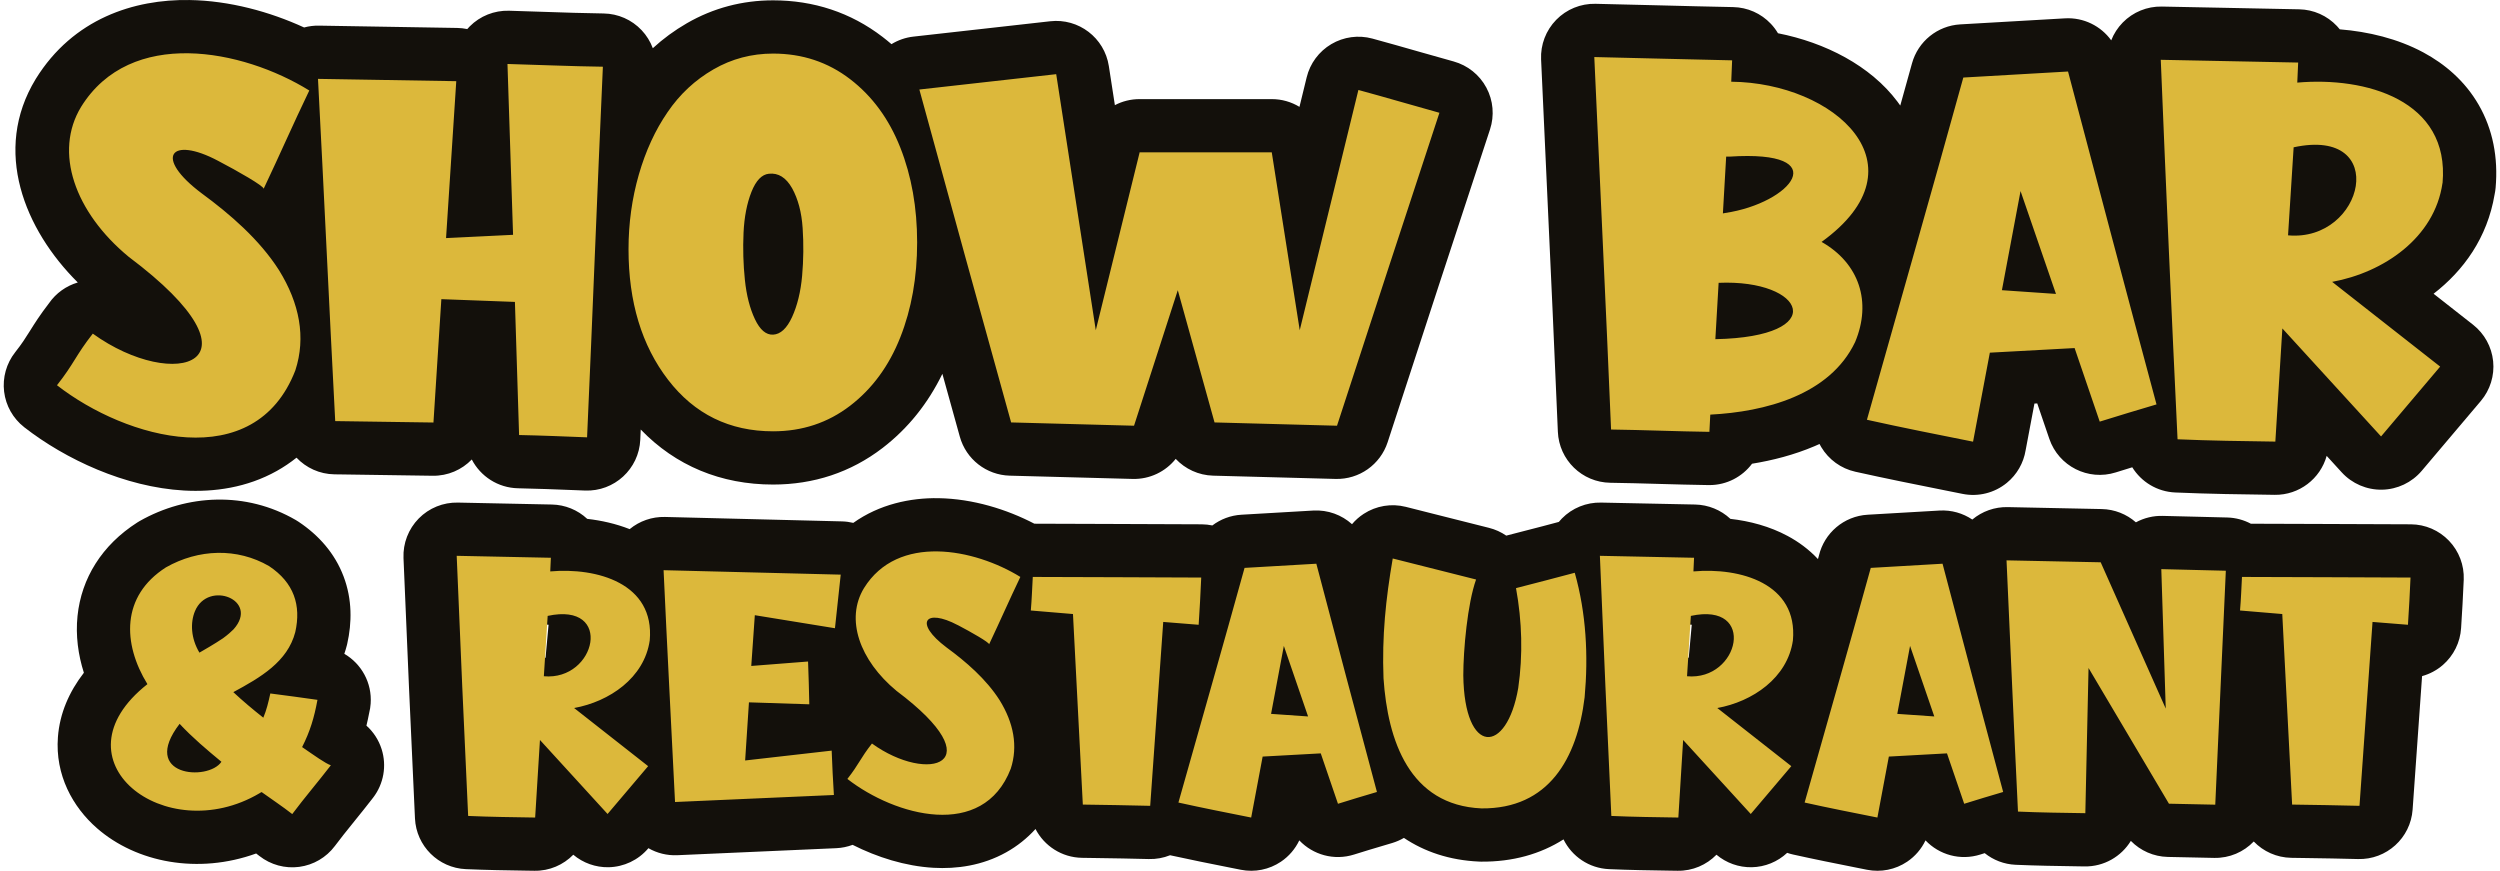
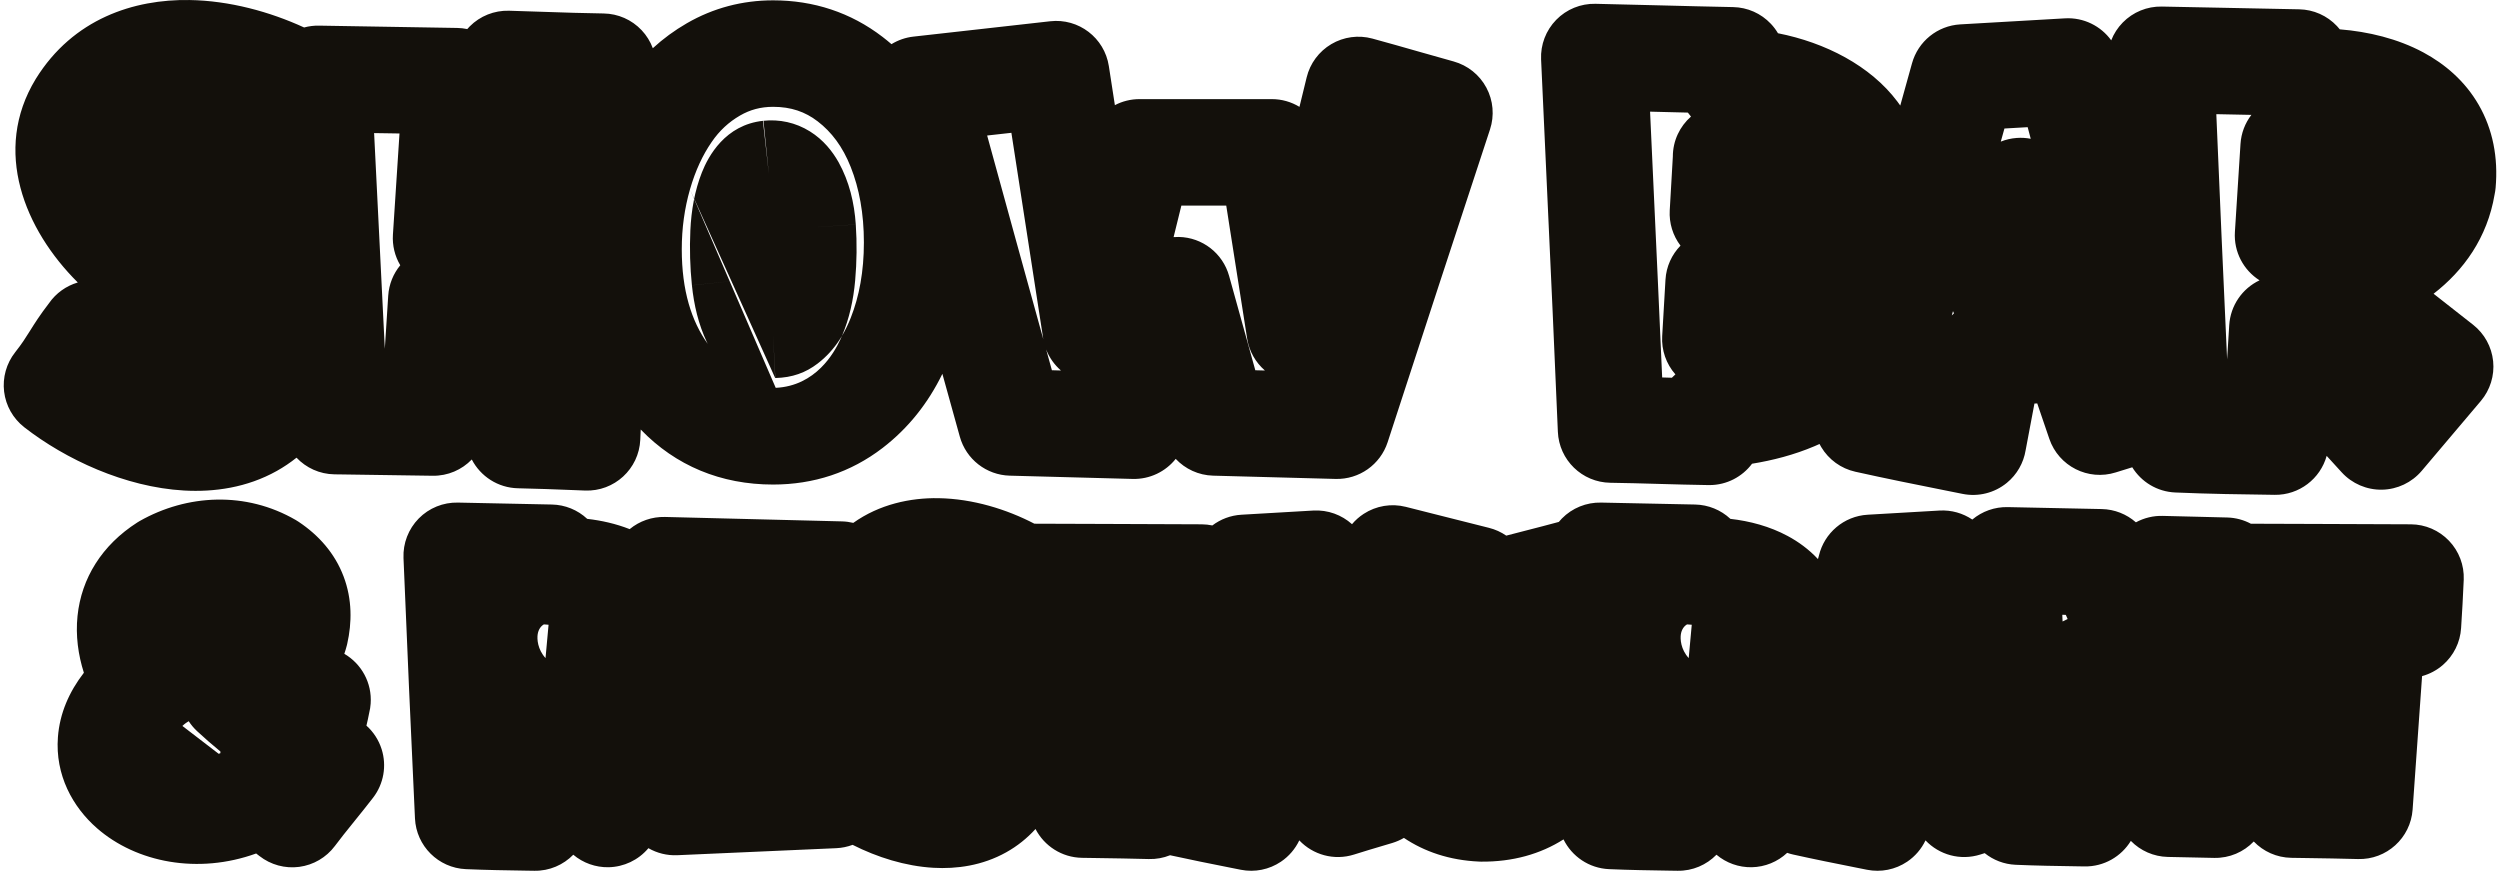
<svg xmlns="http://www.w3.org/2000/svg" width="178" height="62" viewBox="0 0 178 62" fill="none">
  <g id="logo">
    <path id="Vector (Stroke)" fill-rule="evenodd" clip-rule="evenodd" d="M21.652 1.956C21.995 1.863 22.352 1.818 22.714 1.825C24.345 1.857 25.979 1.882 27.622 1.907L27.625 1.907C29.264 1.933 30.912 1.958 32.559 1.99C32.799 1.994 33.036 2.022 33.268 2.07C33.324 2.005 33.383 1.942 33.444 1.88C34.181 1.139 35.192 0.736 36.237 0.764C37.111 0.789 37.946 0.817 38.764 0.845C40.178 0.893 41.543 0.939 42.977 0.959C44.003 0.973 44.98 1.403 45.684 2.15C46.036 2.524 46.305 2.961 46.48 3.433C47.217 2.756 48.026 2.163 48.902 1.657C50.795 0.563 52.867 0.024 55.045 0.024C57.921 0.024 60.567 0.884 62.839 2.628C63.056 2.795 63.267 2.967 63.473 3.144C63.942 2.856 64.473 2.67 65.033 2.607C66.422 2.45 67.808 2.295 69.189 2.141C71.059 1.933 72.921 1.725 74.773 1.514C76.795 1.284 78.638 2.691 78.949 4.702L79.379 7.487C79.904 7.212 80.502 7.057 81.136 7.057H90.551C91.268 7.057 91.944 7.257 92.522 7.609L93.035 5.506C93.277 4.514 93.91 3.661 94.79 3.141C95.671 2.621 96.723 2.479 97.71 2.746C98.789 3.039 99.942 3.368 101.059 3.687C101.909 3.929 102.738 4.166 103.497 4.375C104.497 4.652 105.341 5.326 105.83 6.241C106.32 7.156 106.413 8.232 106.088 9.218C103.639 16.641 101.22 24.06 98.8 31.485C98.28 33.081 96.772 34.145 95.094 34.1L86.374 33.867C85.337 33.839 84.387 33.392 83.711 32.672C82.985 33.583 81.858 34.133 80.643 34.1L71.891 33.867C70.226 33.822 68.785 32.696 68.339 31.091C67.925 29.601 67.511 28.109 67.097 26.617C66.084 28.698 64.674 30.486 62.839 31.896C60.567 33.64 57.921 34.5 55.045 34.5C51.325 34.5 48.106 33.16 45.62 30.582C45.609 30.825 45.599 31.067 45.588 31.309C45.494 33.392 43.736 35.008 41.653 34.927C41.41 34.917 41.168 34.908 40.928 34.898C39.542 34.844 38.203 34.791 36.885 34.765C35.451 34.736 34.211 33.913 33.591 32.715C32.886 33.446 31.891 33.892 30.8 33.874C28.649 33.839 26.464 33.809 24.302 33.779L23.815 33.773C22.753 33.758 21.793 33.307 21.112 32.587C20.672 32.939 20.203 33.254 19.709 33.531C17.582 34.721 15.251 35.048 13.1 34.925C8.894 34.685 4.654 32.699 1.727 30.42C0.931 29.8 0.415 28.888 0.293 27.886C0.172 26.883 0.455 25.874 1.08 25.081C1.564 24.467 1.81 24.076 2.12 23.581L2.127 23.57C2.454 23.047 2.84 22.43 3.493 21.584C3.986 20.875 4.71 20.355 5.539 20.112C1.751 16.354 -0.557 10.716 2.538 5.634L2.553 5.609C5.21 1.323 9.551 -0.062 13.489 0.002C16.344 0.048 19.202 0.832 21.652 1.956ZM10.664 24.973C10.664 24.973 10.661 24.967 10.656 24.954C10.662 24.967 10.665 24.973 10.664 24.973ZM12.315 22.114C12.314 22.114 12.313 22.114 12.312 22.114C12.327 22.112 12.329 22.112 12.315 22.114ZM27.399 24.834L27.641 21.057C27.694 20.231 28.008 19.482 28.499 18.887C28.112 18.236 27.926 17.476 27.976 16.706L28.444 9.504C28.132 9.499 27.819 9.494 27.505 9.489L27.502 9.489C27.214 9.485 26.926 9.48 26.637 9.476C26.776 12.212 26.914 15.01 27.051 17.806C27.167 20.163 27.282 22.518 27.399 24.834ZM49.127 13.483C48.742 14.824 48.542 16.239 48.542 17.748C48.542 20.7 49.237 22.867 50.391 24.484C50.365 24.433 50.342 24.384 50.319 24.337C49.734 23.095 49.41 21.729 49.264 20.31L53.035 19.922L49.264 20.312C49.264 20.311 49.264 20.311 49.264 20.31C49.13 19.021 49.094 17.716 49.153 16.409C49.218 14.971 49.466 13.566 49.977 12.272C50.431 11.123 51.637 8.885 54.339 8.601C54.332 8.602 54.325 8.602 54.319 8.603L54.741 12.371L54.359 8.599C54.352 8.6 54.346 8.6 54.339 8.601C55.484 8.477 56.646 8.718 57.67 9.358C58.637 9.961 59.275 10.789 59.696 11.532L59.714 11.564C60.469 12.929 60.828 14.443 60.932 15.985C60.932 15.984 60.932 15.984 60.932 15.983L57.149 16.238L60.932 15.985C61.021 17.308 61.006 18.642 60.887 19.973C60.765 21.349 60.473 22.688 59.946 23.919C59.902 23.991 59.858 24.063 59.814 24.133C59.358 24.845 58.824 25.418 58.22 25.882C57.369 26.536 56.409 26.888 55.201 26.915L55.045 23.827L55.194 26.916M55.231 27.614C56.652 27.544 57.698 26.926 58.451 26.183C59.142 25.501 59.586 24.713 59.845 24.147C59.879 24.071 59.913 23.995 59.946 23.919C60.177 23.53 60.387 23.101 60.574 22.628C61.177 21.104 61.509 19.33 61.509 17.262C61.509 15.194 61.177 13.42 60.574 11.895C59.997 10.436 59.201 9.395 58.22 8.642C57.332 7.96 56.326 7.606 55.045 7.606C54.164 7.606 53.405 7.813 52.695 8.223C51.89 8.688 51.22 9.304 50.667 10.117L50.655 10.135C50.037 11.032 49.516 12.135 49.127 13.483M70.285 9.649C71.61 14.483 72.945 19.323 74.285 24.158C74.281 24.136 74.277 24.113 74.273 24.09L72.011 9.456C71.436 9.52 70.861 9.585 70.285 9.649ZM74.486 24.883C74.622 25.376 74.759 25.869 74.895 26.361L75.54 26.379C75.078 25.979 74.712 25.468 74.486 24.883ZM83.56 16.882C83.685 16.872 83.811 16.868 83.937 16.871C85.611 16.905 87.064 18.034 87.512 19.646L89.378 26.362L90.062 26.38C89.403 25.81 88.939 25.013 88.796 24.1L87.309 14.639H84.113L83.56 16.882ZM110.802 1.412C111.534 0.662 112.546 0.249 113.594 0.271C115.142 0.304 116.631 0.342 118.11 0.38C119.861 0.425 121.597 0.47 123.4 0.505C124.42 0.524 125.389 0.954 126.088 1.697C126.282 1.903 126.45 2.128 126.592 2.367C129.96 3.033 133.165 4.669 135.092 7.229C135.163 7.323 135.232 7.418 135.299 7.515C135.578 6.515 135.857 5.514 136.134 4.511C136.567 2.945 137.949 1.83 139.57 1.736L147.026 1.306C148.35 1.23 149.578 1.847 150.319 2.872C150.502 2.404 150.78 1.972 151.139 1.605C151.87 0.858 152.877 0.446 153.922 0.467C155.352 0.495 156.788 0.524 158.23 0.553C160.047 0.59 161.872 0.627 163.703 0.663C164.724 0.682 165.695 1.114 166.394 1.859C166.464 1.933 166.53 2.01 166.593 2.089C168.607 2.251 170.701 2.742 172.549 3.736C174.059 4.549 175.495 5.751 176.483 7.465C177.485 9.202 177.88 11.214 177.687 13.379C177.672 13.538 177.648 13.694 177.615 13.847C177.097 16.937 175.4 19.269 173.271 20.915L176.08 23.119C176.891 23.755 177.407 24.693 177.512 25.718C177.616 26.742 177.299 27.765 176.634 28.551L172.426 33.524C171.721 34.356 170.693 34.845 169.603 34.866C168.514 34.886 167.468 34.437 166.732 33.633L165.659 32.458C165.208 34.084 163.707 35.256 161.954 35.233L161.935 35.232C159.625 35.201 157.256 35.169 154.877 35.065C153.582 35.009 152.457 34.306 151.817 33.271C151.426 33.39 151.035 33.511 150.644 33.635C148.679 34.256 146.578 33.195 145.912 31.245L145.051 28.723L144.852 28.734L144.225 32.056C144.078 32.962 143.606 33.791 142.885 34.381C142.006 35.101 140.85 35.389 139.736 35.165C139.329 35.083 138.918 35.001 138.504 34.918C136.417 34.501 134.246 34.066 132.1 33.587C131.083 33.361 130.205 32.725 129.671 31.831C129.628 31.759 129.587 31.686 129.55 31.612C129.432 31.666 129.314 31.718 129.196 31.768C127.739 32.388 126.212 32.779 124.746 33.017C124.053 33.943 122.948 34.538 121.71 34.538H121.703C121.686 34.538 121.669 34.538 121.652 34.538C120.464 34.521 119.272 34.487 118.112 34.455L118.098 34.454C116.924 34.421 115.783 34.389 114.657 34.373C112.644 34.346 111.004 32.751 110.92 30.74C110.684 25.055 110.421 19.377 110.158 13.67C110.013 10.534 109.868 7.39 109.726 4.231C109.679 3.183 110.069 2.163 110.802 1.412ZM138.967 22.459C139.017 22.408 139.069 22.358 139.122 22.309C139.098 22.259 139.075 22.208 139.053 22.156C139.024 22.257 138.995 22.358 138.967 22.459ZM144.588 9.881C144.264 9.818 143.929 9.797 143.588 9.822C143.191 9.851 142.81 9.941 142.456 10.083C142.542 9.772 142.629 9.461 142.716 9.15L144.37 9.055C144.442 9.33 144.515 9.606 144.588 9.881ZM120.176 8.017C119.403 7.999 118.628 7.979 117.855 7.959C117.732 7.956 117.608 7.953 117.485 7.949C117.567 9.732 117.649 11.514 117.731 13.295C117.941 17.828 118.15 22.355 118.346 26.875C118.578 26.882 118.808 26.889 119.038 26.895C119.118 26.812 119.201 26.732 119.289 26.656C118.629 25.908 118.29 24.929 118.348 23.929L118.582 19.916C118.637 18.973 119.035 18.123 119.652 17.49C119.107 16.774 118.833 15.883 118.885 14.977L119.106 11.151C119.106 11.151 119.106 11.151 119.106 11.151C119.106 10.015 119.606 8.995 120.398 8.3C120.319 8.209 120.245 8.115 120.176 8.017ZM160.299 8.18C159.554 8.165 158.809 8.149 158.066 8.134C157.978 8.133 157.89 8.131 157.802 8.129C158.045 13.953 158.301 19.775 158.57 25.586L158.721 23.15C158.807 21.763 159.642 20.546 160.879 19.959C159.747 19.241 159.035 17.944 159.125 16.516L159.523 10.248C159.572 9.476 159.852 8.762 160.299 8.18ZM52.925 21.041C52.925 21.041 52.927 21.036 52.932 21.028C52.928 21.037 52.925 21.041 52.925 21.041ZM57.184 21.115C57.189 21.125 57.192 21.131 57.192 21.131C57.192 21.131 57.189 21.126 57.184 21.115ZM57.043 15.026C57.047 15.016 57.05 15.012 57.05 15.012C57.05 15.012 57.048 15.017 57.043 15.026ZM124.956 19.954C124.957 19.954 124.952 19.957 124.941 19.962C124.951 19.957 124.956 19.954 124.956 19.954ZM73.646 37.287C75.308 37.295 76.99 37.299 78.674 37.304C80.977 37.31 83.285 37.316 85.558 37.331C85.819 37.333 86.074 37.361 86.32 37.412C86.9 36.972 87.612 36.694 88.391 36.648L93.503 36.351C94.546 36.291 95.53 36.661 96.263 37.322C96.501 37.039 96.781 36.791 97.096 36.586C97.982 36.01 99.067 35.829 100.091 36.087C100.757 36.255 101.417 36.423 102.075 36.589C103.386 36.921 104.691 37.252 106.017 37.583C106.461 37.694 106.876 37.883 107.245 38.137C107.732 38.009 108.196 37.89 108.652 37.773C109.434 37.572 110.19 37.378 110.988 37.161C111.057 37.077 111.13 36.996 111.207 36.917C111.941 36.17 112.952 35.76 113.999 35.784C116.197 35.834 118.44 35.878 120.691 35.922C121.629 35.941 122.523 36.306 123.205 36.943C124.576 37.099 125.998 37.47 127.29 38.166C128.043 38.571 128.788 39.109 129.439 39.806C129.462 39.721 129.486 39.637 129.509 39.552C129.889 37.959 131.275 36.747 132.978 36.648L138.09 36.351C138.944 36.302 139.758 36.541 140.428 36.992C141.13 36.403 142.027 36.085 142.952 36.106C145.169 36.156 147.394 36.2 149.644 36.245C150.559 36.263 151.415 36.608 152.076 37.19C152.659 36.874 153.32 36.712 153.996 36.732C154.743 36.754 155.499 36.771 156.268 36.788L156.274 36.788C157.038 36.806 157.816 36.823 158.59 36.846C159.18 36.863 159.751 37.017 160.262 37.289C161.754 37.296 163.261 37.3 164.77 37.304C167.072 37.31 169.381 37.316 171.653 37.331C172.68 37.337 173.661 37.76 174.37 38.503C175.08 39.245 175.458 40.243 175.418 41.27C175.372 42.452 175.3 43.602 175.231 44.702L175.23 44.72C175.167 45.736 174.698 46.682 173.929 47.349C173.498 47.723 172.992 47.991 172.452 48.139L171.778 57.643C171.634 59.668 169.92 61.221 167.891 61.164C166.652 61.13 165.405 61.111 164.138 61.092C163.807 61.087 163.474 61.082 163.14 61.077C162.092 61.06 161.144 60.618 160.467 59.914C159.755 60.657 158.747 61.108 157.64 61.083C157.1 61.07 156.555 61.059 156.002 61.048C155.452 61.037 154.895 61.026 154.341 61.013C153.339 60.99 152.4 60.572 151.716 59.871C151.039 60.98 149.809 61.712 148.416 61.69C148.235 61.687 148.053 61.684 147.869 61.681C146.462 61.66 144.982 61.637 143.515 61.573C142.682 61.537 141.919 61.233 141.31 60.744C141.209 60.776 141.107 60.808 141.006 60.84C139.574 61.298 138.067 60.861 137.096 59.835C136.808 60.443 136.36 60.968 135.793 61.351C134.953 61.918 133.921 62.125 132.928 61.926C132.675 61.876 132.418 61.825 132.16 61.773C130.704 61.483 129.173 61.178 127.663 60.841C127.521 60.809 127.382 60.77 127.247 60.722C126.565 61.361 125.668 61.729 124.724 61.747C123.801 61.764 122.91 61.444 122.212 60.856C121.508 61.577 120.52 62.017 119.438 61.999C119.261 61.997 119.083 61.994 118.904 61.991C117.501 61.969 116.032 61.947 114.562 61.883C113.136 61.82 111.917 60.975 111.322 59.764C109.685 60.806 107.708 61.37 105.448 61.349C105.403 61.349 105.359 61.347 105.315 61.345C103.197 61.252 101.414 60.635 99.959 59.659C99.701 59.81 99.422 59.932 99.124 60.022C98.913 60.084 98.706 60.146 98.502 60.207C97.788 60.419 97.106 60.621 96.419 60.84C94.988 61.298 93.481 60.861 92.51 59.835C92.221 60.443 91.773 60.968 91.206 61.351C90.367 61.918 89.335 62.125 88.341 61.926C88.088 61.876 87.832 61.825 87.573 61.773C86.192 61.498 84.744 61.21 83.309 60.893C82.84 61.082 82.325 61.179 81.789 61.164C80.55 61.13 79.303 61.111 78.036 61.092C77.704 61.087 77.372 61.082 77.038 61.077C75.599 61.054 74.351 60.23 73.728 59.025C73.127 59.687 72.43 60.244 71.644 60.683C69.94 61.636 68.102 61.88 66.465 61.787C64.447 61.672 62.447 61.032 60.706 60.153C60.336 60.292 59.943 60.373 59.54 60.391L48.223 60.891C47.487 60.923 46.778 60.741 46.167 60.39L46.152 60.408C45.447 61.239 44.419 61.726 43.33 61.747C42.407 61.764 41.515 61.444 40.818 60.856C40.114 61.577 39.126 62.017 38.043 61.999C37.866 61.997 37.688 61.994 37.509 61.991C36.107 61.969 34.638 61.947 33.167 61.883C31.209 61.797 29.638 60.232 29.546 58.274C29.255 52.111 28.982 45.916 28.729 39.729C28.687 38.682 29.079 37.665 29.813 36.917C30.547 36.17 31.557 35.76 32.605 35.784C34.803 35.834 37.046 35.878 39.297 35.922C40.234 35.941 41.129 36.306 41.81 36.943C42.815 37.057 43.846 37.287 44.833 37.674C45.534 37.095 46.424 36.785 47.342 36.807L59.955 37.123C60.226 37.13 60.494 37.166 60.754 37.229C62.621 35.901 64.821 35.437 66.82 35.47C69.269 35.51 71.688 36.266 73.646 37.287ZM38.724 44.457C38.835 44.47 38.946 44.478 39.058 44.482L38.841 46.855C38.271 46.232 38.231 45.495 38.282 45.164C38.338 44.803 38.522 44.571 38.724 44.457ZM108.224 49.88C108.224 49.88 108.22 49.874 108.213 49.859C108.22 49.872 108.224 49.88 108.224 49.88ZM120.118 44.457C120.229 44.47 120.341 44.478 120.453 44.482L120.236 46.855C119.665 46.232 119.626 45.495 119.677 45.164C119.733 44.803 119.917 44.571 120.118 44.457ZM146.856 44.25C146.972 44.186 147.092 44.127 147.216 44.074L147.085 43.778C147.001 43.776 146.918 43.775 146.835 43.773C146.842 43.932 146.849 44.091 146.856 44.25ZM9.947 37.097C13.317 35.187 17.508 34.964 21.063 37.028C21.13 37.067 21.195 37.108 21.26 37.151C22.686 38.1 23.84 39.389 24.465 41.047C25.084 42.685 25.059 44.346 24.722 45.841C24.713 45.882 24.703 45.923 24.692 45.964C24.64 46.165 24.581 46.361 24.516 46.551C25.731 47.259 26.496 48.614 26.391 50.097C26.376 50.32 26.341 50.538 26.288 50.748C26.229 51.059 26.163 51.364 26.09 51.665C26.587 52.111 26.964 52.687 27.172 53.342C27.547 54.525 27.319 55.817 26.561 56.8C26.128 57.362 25.687 57.909 25.278 58.414C25.226 58.479 25.175 58.543 25.124 58.606C24.661 59.178 24.24 59.704 23.844 60.234C23.233 61.051 22.319 61.586 21.308 61.721C20.297 61.855 19.275 61.576 18.472 60.948C18.391 60.885 18.314 60.825 18.238 60.768C14.119 62.26 9.723 61.433 6.899 58.963C5.181 57.459 3.918 55.187 4.124 52.477C4.252 50.788 4.925 49.251 5.972 47.9C5.568 46.63 5.375 45.26 5.52 43.852C5.797 41.17 7.258 38.809 9.775 37.201C9.832 37.165 9.889 37.13 9.947 37.097ZM13.437 51.35C13.332 51.408 13.167 51.514 12.986 51.687L15.57 53.671C15.611 53.657 15.651 53.642 15.692 53.627C15.693 53.589 15.694 53.548 15.693 53.506C15.121 53.036 14.559 52.549 14.027 52.053C13.8 51.841 13.602 51.605 13.437 51.35Z" fill="#13100B" />
-     <path id="Vector" d="M6.609 23.752C5.384 25.312 5.283 25.875 4.057 27.429C8.998 31.277 18.148 33.83 21.029 26.368C21.794 24.017 21.326 21.597 19.867 19.24C18.477 17.053 16.353 15.227 14.363 13.768C10.913 11.183 12.139 9.654 15.525 11.449C16.916 12.175 18.773 13.237 18.773 13.439C19.968 10.918 20.827 8.927 22.021 6.444C17.251 3.493 9.289 1.939 5.775 7.607C3.817 10.823 5.314 15.101 9.156 18.279C19.367 25.938 12.436 27.96 6.603 23.752H6.609ZM36.959 30.974C38.552 31.006 40.176 31.075 41.8 31.138C42.198 22.317 42.526 13.534 42.925 4.75C40.637 4.719 38.419 4.618 36.132 4.555L36.53 16.719L31.759 16.952L32.486 5.78C29.206 5.717 25.92 5.679 22.641 5.616C23.07 13.736 23.437 21.824 23.867 29.982C26.186 30.014 28.543 30.045 30.862 30.083L31.424 21.3L36.662 21.496L36.959 30.974ZM55.044 30.709C57.123 30.709 58.949 30.102 60.529 28.889C62.109 27.676 63.297 26.052 64.099 24.023C64.902 21.995 65.3 19.739 65.3 17.262C65.3 14.785 64.902 12.529 64.099 10.501C63.297 8.472 62.109 6.848 60.529 5.635C58.949 4.422 57.123 3.815 55.044 3.815C53.515 3.815 52.1 4.188 50.798 4.94C49.496 5.692 48.403 6.703 47.531 7.986C46.653 9.262 45.97 10.747 45.484 12.434C44.997 14.128 44.751 15.897 44.751 17.749C44.751 21.502 45.692 24.605 47.569 27.044C49.446 29.483 51.942 30.709 55.044 30.709ZM52.94 16.58C52.991 15.455 53.18 14.482 53.502 13.666C53.825 12.851 54.242 12.422 54.741 12.371C55.417 12.295 55.967 12.643 56.397 13.401C56.82 14.166 57.073 15.107 57.148 16.238C57.224 17.363 57.212 18.5 57.111 19.638C57.01 20.775 56.769 21.755 56.397 22.57C56.024 23.385 55.569 23.802 55.044 23.827C54.545 23.853 54.109 23.486 53.749 22.722C53.389 21.957 53.149 21.028 53.035 19.922C52.921 18.823 52.889 17.704 52.94 16.58ZM80.743 30.311L83.859 20.662L86.475 30.077L95.195 30.311C97.615 22.886 100.035 15.461 102.487 8.03C100.566 7.499 98.677 6.937 96.718 6.406L92.541 23.512L90.55 10.848H81.135V10.88L78.02 23.512L75.202 5.281C71.985 5.648 68.706 6.008 65.458 6.374C67.613 14.267 69.799 22.184 71.992 30.077L80.743 30.311ZM121.709 30.747L121.772 29.521C125.652 29.325 130.29 28.131 132.085 24.352C133.279 21.502 132.382 18.747 129.696 17.224C137.222 11.79 130.625 5.888 123.264 5.818L123.327 4.296C120.047 4.232 116.793 4.131 113.514 4.062C113.912 12.946 114.341 21.767 114.708 30.582C117.027 30.614 119.384 30.715 121.703 30.747H121.709ZM122.897 11.152H123.131C130.72 10.652 127.542 14.469 122.834 15.164C122.802 15.164 122.701 15.196 122.67 15.196L122.903 11.152H122.897ZM122.366 20.137C128.534 19.872 130.354 23.985 122.133 24.15L122.366 20.137ZM140.483 31.442L141.677 25.11L147.712 24.782L149.5 30.02C150.859 29.59 152.217 29.192 153.544 28.794C151.421 20.902 149.336 13.016 147.244 5.092L139.788 5.521C137.532 13.679 135.213 21.767 132.925 29.887C135.447 30.45 137.999 30.949 140.483 31.448V31.442ZM143.863 13.603L146.385 20.927L142.536 20.662L143.863 13.603ZM173.91 13.041C174.441 7.107 168.406 5.452 163.566 5.882L163.629 4.454C160.35 4.39 157.064 4.321 153.847 4.258C154.214 13.275 154.612 22.292 155.042 31.277C157.361 31.378 159.68 31.41 162.005 31.442L162.504 23.385L169.531 31.075L173.739 26.102L166.049 20.068C169.695 19.404 173.341 16.952 173.904 13.041H173.91ZM162.909 16.756L163.307 10.488C170.201 8.997 168.343 17.249 162.909 16.756ZM22.609 49.83C21.497 49.672 20.334 49.514 19.247 49.375C19.108 50.013 18.976 50.557 18.748 51.1C17.996 50.506 17.27 49.893 16.612 49.28C18.546 48.237 20.473 47.119 21.023 45.008C21.453 43.1 20.935 41.489 19.159 40.307C16.884 38.987 14.135 39.081 11.816 40.396C8.613 42.443 8.726 45.83 10.496 48.711C3.633 54.12 11.766 60.439 18.47 56.484C18.495 56.459 18.628 56.395 18.628 56.395C19.355 56.92 20.081 57.394 20.808 57.962C21.693 56.781 22.647 55.669 23.557 54.487C23.19 54.373 22.375 53.785 21.51 53.192C22.078 52.079 22.375 51.081 22.603 49.83H22.609ZM12.789 51.536C13.699 52.515 14.698 53.356 15.766 54.24C14.812 55.65 9.927 55.264 12.789 51.536ZM14.199 46.468C13.586 45.444 13.541 44.332 13.883 43.511C14.812 41.287 18.495 42.715 16.631 44.806C16.448 44.99 16.221 45.192 15.879 45.444C15.267 45.855 14.559 46.26 14.199 46.468ZM39.177 40.693L39.222 39.713C36.972 39.669 34.722 39.625 32.517 39.574C32.77 45.754 33.042 51.94 33.332 58.095C34.925 58.165 36.517 58.184 38.103 58.209L38.444 52.686L43.259 57.956L46.147 54.55L40.877 50.411C43.38 49.956 45.876 48.275 46.261 45.596C46.627 41.527 42.489 40.389 39.171 40.686L39.177 40.693ZM38.722 48.149L38.994 43.852C43.721 42.828 42.451 48.49 38.722 48.149ZM48.056 57.103L59.373 56.604C59.303 55.334 59.259 54.74 59.215 53.444L53.054 54.146L53.325 50.007L57.622 50.146C57.597 49.147 57.578 48.143 57.534 47.1L53.49 47.416L53.743 43.802L59.449 44.73C59.588 43.46 59.72 42.184 59.859 40.914L47.247 40.598C47.499 46.095 47.79 51.599 48.062 57.097L48.056 57.103ZM68.2 44.509C69.154 45.008 70.425 45.735 70.425 45.874C71.24 44.149 71.834 42.784 72.649 41.078C69.376 39.056 63.922 37.988 61.515 41.874C60.175 44.08 61.199 47.012 63.834 49.192C70.835 54.443 66.084 55.827 62.084 52.939C61.243 54.007 61.174 54.392 60.333 55.46C63.72 58.095 69.995 59.845 71.966 54.733C72.491 53.122 72.169 51.46 71.17 49.849C70.216 48.351 68.763 47.1 67.398 46.102C65.034 44.326 65.875 43.283 68.194 44.509H68.2ZM85.533 41.122C81.559 41.097 77.533 41.097 73.534 41.078C73.489 41.874 73.464 42.67 73.394 43.467L76.396 43.719L77.097 57.286C78.69 57.312 80.301 57.331 81.894 57.375L82.822 44.282L85.344 44.484C85.413 43.372 85.483 42.26 85.527 41.122H85.533ZM88.611 40.44C87.062 46.032 85.476 51.574 83.903 57.141C85.628 57.526 87.378 57.868 89.084 58.209L89.9 53.868L94.038 53.64L95.264 57.229C96.193 56.932 97.129 56.661 98.038 56.389C96.585 50.98 95.151 45.571 93.723 40.137L88.611 40.434V40.44ZM90.5 50.828L91.41 45.988L93.135 51.011L90.5 50.828ZM107.94 41.874C108.37 44.238 108.439 46.626 108.098 48.989C107.283 53.741 104.256 53.83 104.187 48.08C104.187 46.285 104.484 42.968 105.097 41.261C103.1 40.762 101.141 40.263 99.163 39.764C98.664 42.67 98.392 45.287 98.506 48.288C98.803 52.718 100.345 57.331 105.482 57.558C110.278 57.602 112.3 53.988 112.825 49.647C113.096 46.689 112.938 43.669 112.123 40.781C110.714 41.167 109.33 41.508 107.94 41.874ZM120.572 40.693L120.616 39.713C118.366 39.669 116.117 39.625 113.912 39.574C114.164 45.754 114.436 51.94 114.727 58.095C116.319 58.165 117.912 58.184 119.498 58.209L119.839 52.686L124.654 57.956L127.542 54.55L122.272 50.411C124.774 49.956 127.27 48.275 127.655 45.596C128.022 41.527 123.883 40.389 120.565 40.686L120.572 40.693ZM120.117 48.149L120.389 43.852C125.115 42.828 123.845 48.49 120.117 48.149ZM133.197 40.44C131.649 46.032 130.063 51.574 128.489 57.141C130.215 57.526 131.965 57.868 133.671 58.209L134.486 53.868L138.625 53.64L139.851 57.229C140.78 56.932 141.715 56.661 142.625 56.389C141.172 50.98 139.737 45.571 138.309 40.137L133.197 40.434V40.44ZM135.086 50.828L135.996 45.988L137.721 51.011L135.086 50.828ZM154.208 50.468L149.569 40.035C147.32 39.991 145.089 39.947 142.865 39.897C143.137 45.874 143.39 51.852 143.68 57.785C145.273 57.855 146.884 57.874 148.476 57.899L148.704 47.561L154.429 57.223C155.522 57.248 156.634 57.267 157.727 57.293C157.98 51.745 158.226 46.203 158.479 40.636C156.956 40.592 155.408 40.566 153.885 40.522L154.201 50.474L154.208 50.468ZM159.497 43.467L162.498 43.719L163.199 57.286C164.792 57.312 166.403 57.331 167.996 57.375L168.924 44.282L171.446 44.484C171.515 43.372 171.585 42.26 171.629 41.122C167.654 41.097 163.629 41.097 159.629 41.078C159.585 41.874 159.56 42.67 159.49 43.467H159.497Z" fill="#DCB83B" />
  </g>
</svg>